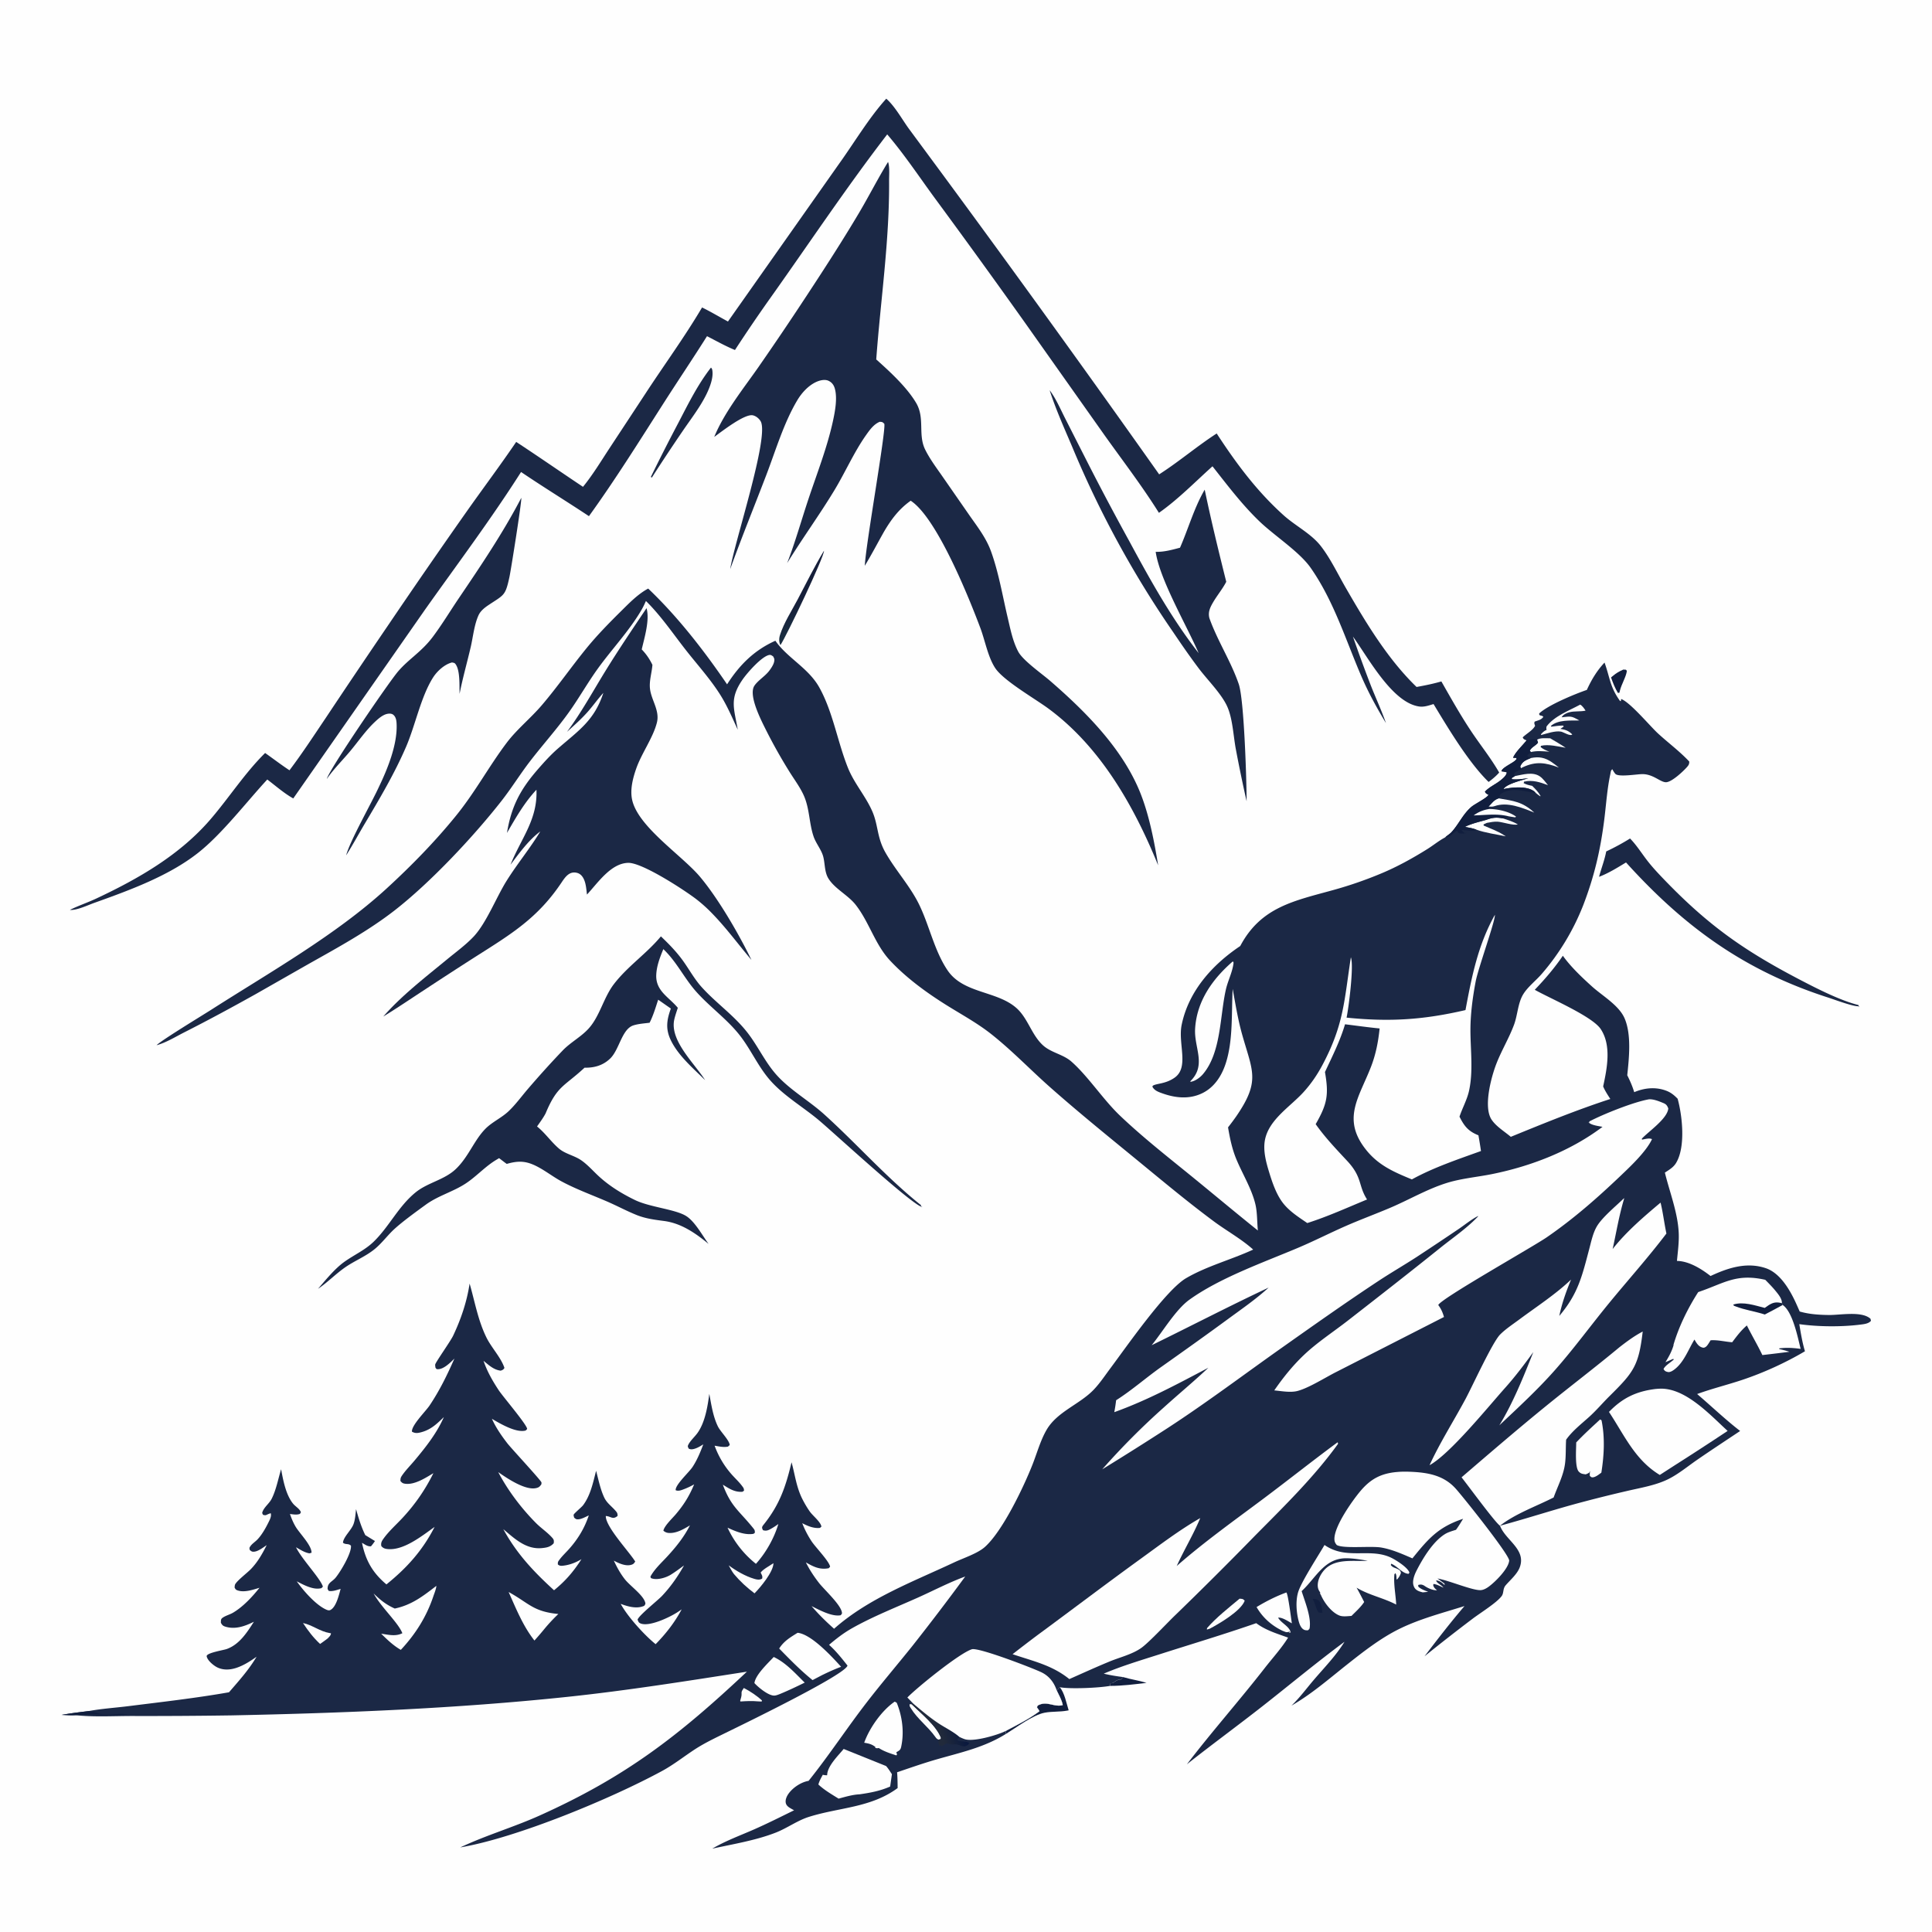
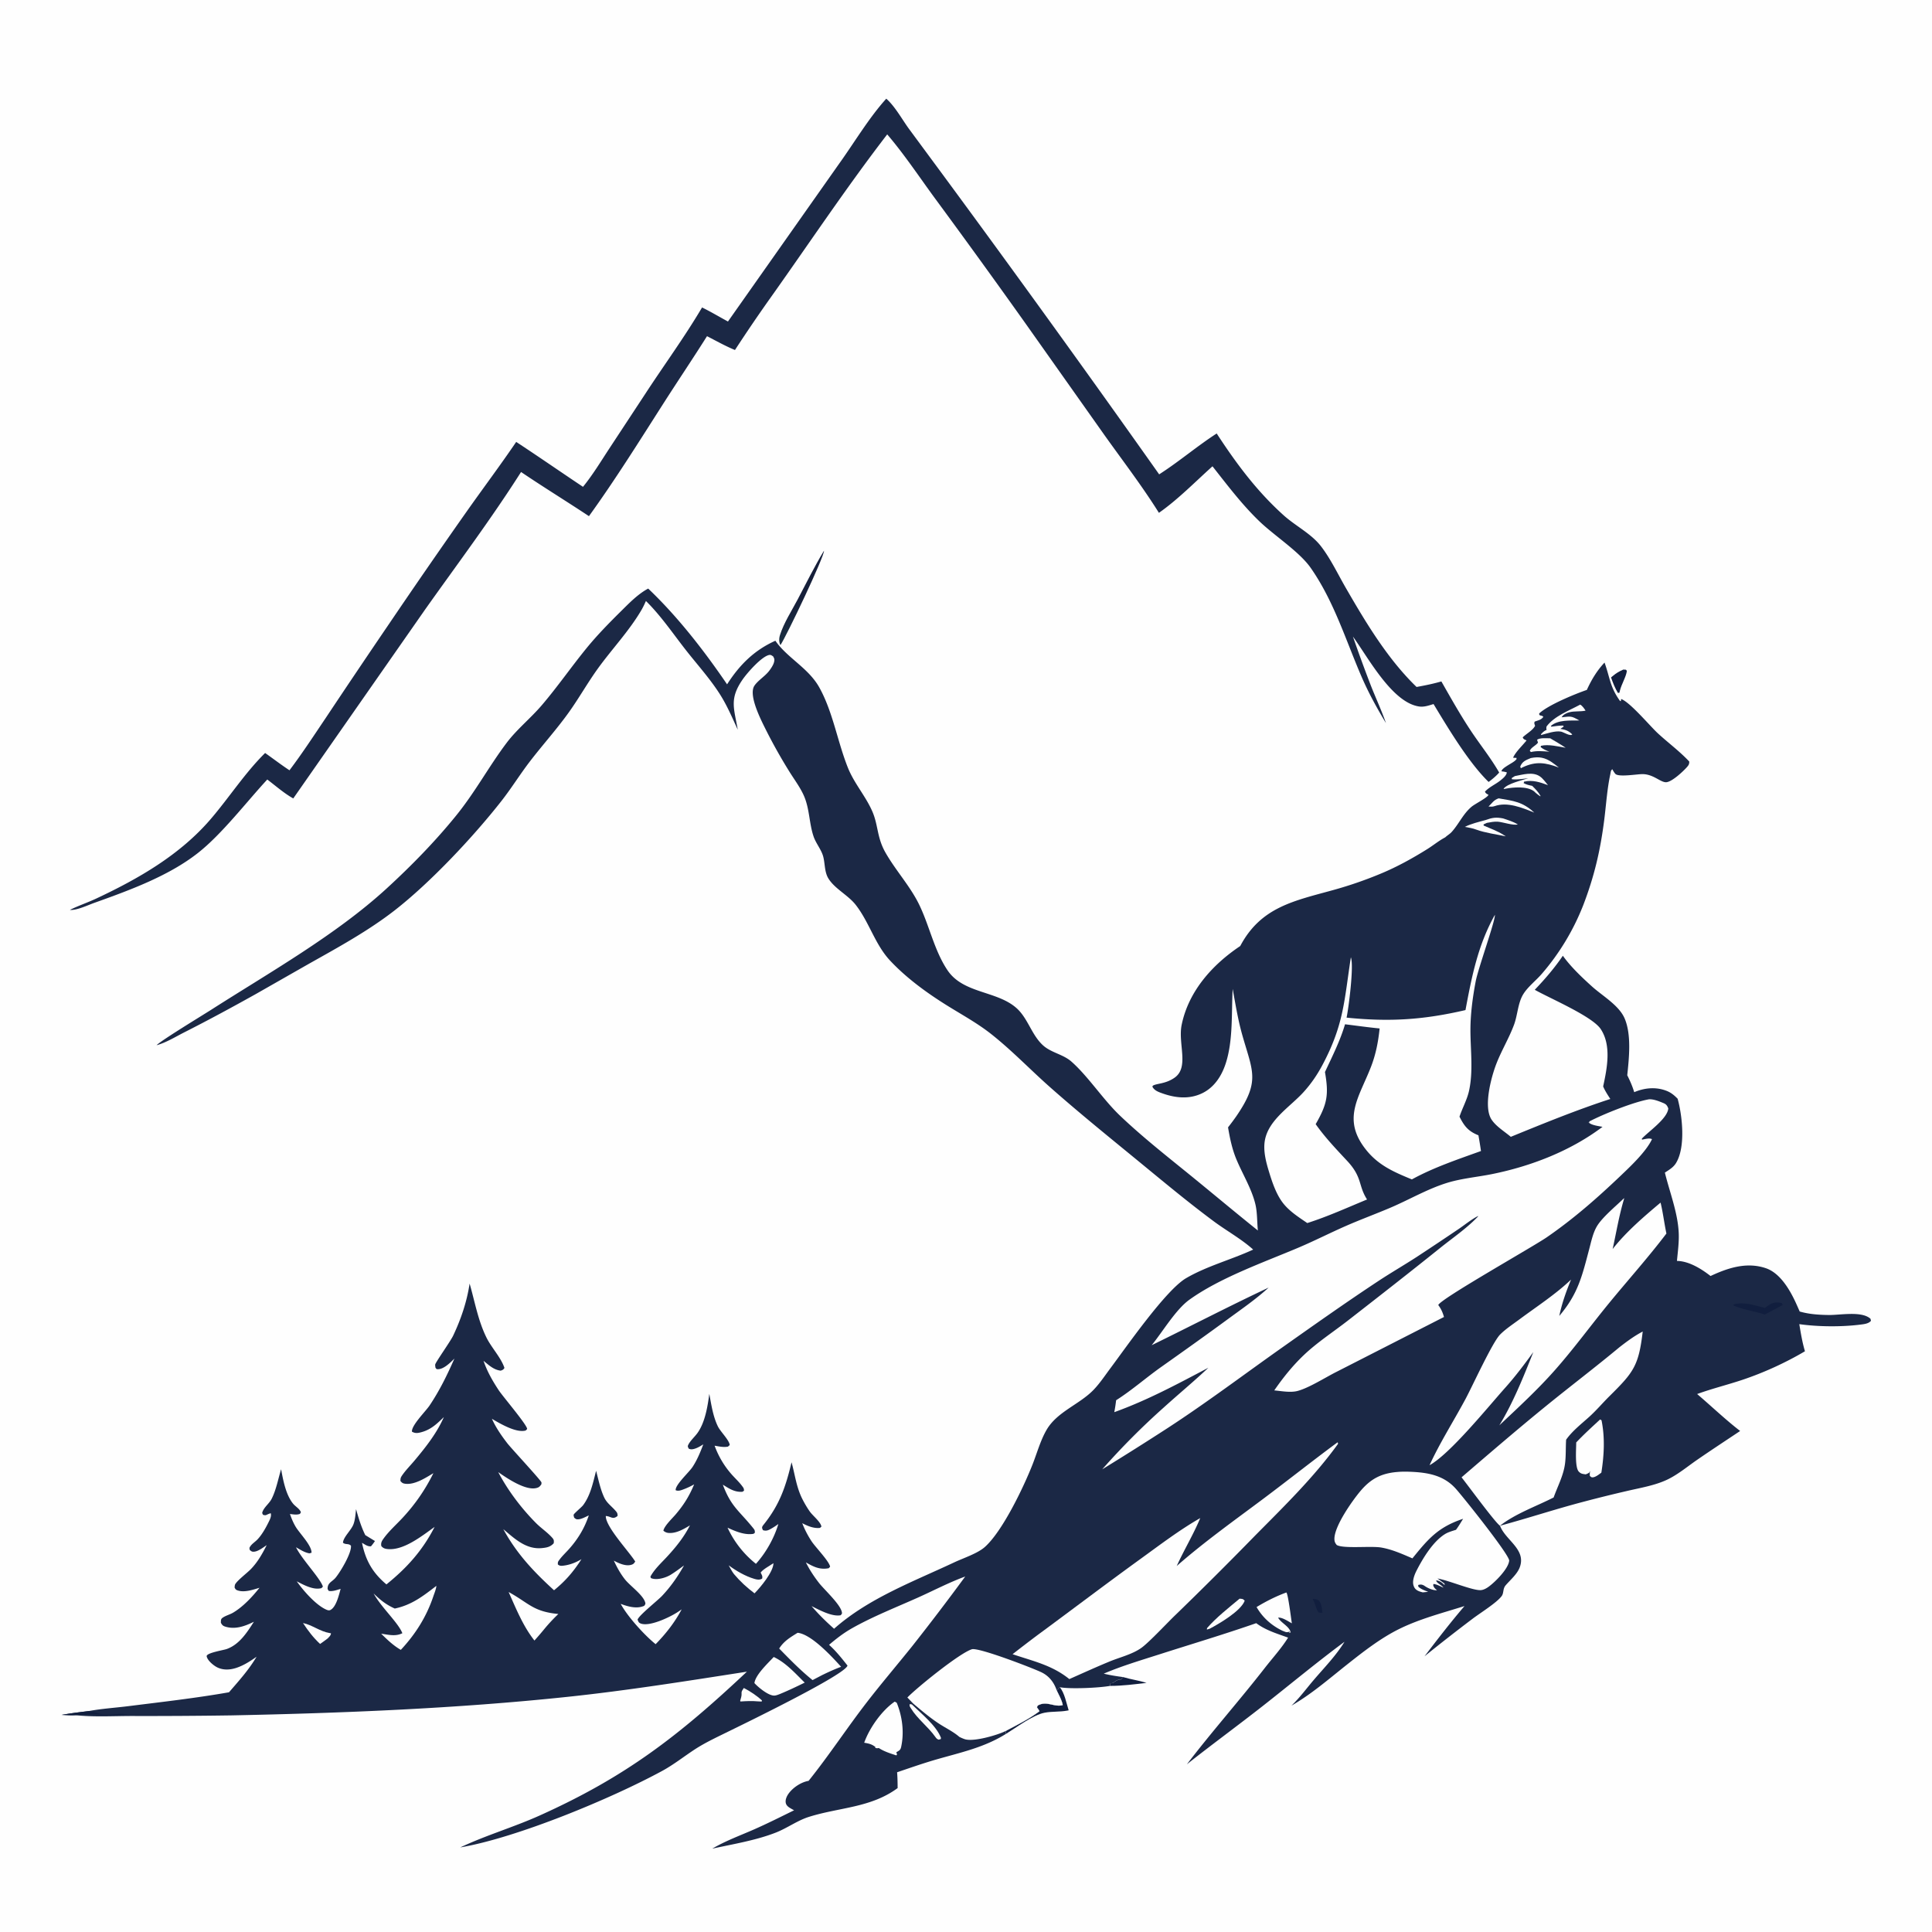
<svg xmlns="http://www.w3.org/2000/svg" display="block" viewBox="0 0 2048 2048">
  <defs>
    <linearGradient id="a" x1="831.642" x2="841.872" y1="652.781" y2="662.718" gradientUnits="userSpaceOnUse">
      <stop class="stop0" offset="0" stop-color="#161f3a" />
      <stop class="stop1" offset="1" stop-color="#192d41" />
    </linearGradient>
    <linearGradient id="b" x1="1000.37" x2="1021.63" y1="1846.33" y2="1838.67" gradientUnits="userSpaceOnUse">
      <stop class="stop0" offset="0" stop-color="#212a3b" />
      <stop class="stop1" offset="1" stop-color="#0a193e" />
    </linearGradient>
  </defs>
  <path fill="#fefefe" d="M0 0h2048v2048H0z" />
  <path fill="#111e3e" d="M1190.5 1777.77c8.18 2.47 16.77 3.58 24.88 6.17-12.88 1.47-25.74 3.2-38.73 3.18-.12-1.73-.22-.78.59-2.79 2.05-.18 1.57.11 3.06-.75 2.26-1.3 4.15-3.15 6.86-3.23.37-.01.74.02 1.11.03zm530.28-1067.994 2.77.161 1 1.19c-.65 6.076-5.78 14.203-7.44 21.22l-.46 1.981-1.62.193c-3.12-5.252-5.28-10.631-7.24-16.397.23-.194.45-.39.67-.581l1.15-.948c3.61-3.052 6.83-4.925 11.17-6.819M1120.17 1791.86l3.3-3.31c5.01 6.08 6.99 16.92 9.36 24.47l-1.62.31c-7.94 1.48-16.05.72-23.83 2.2-12.48 2.38-29.98 15.69-41.02 22.46l-.36-3.02c12.06-6.43 25.05-12.83 35.98-21.06-.88-1.44-1.82-2.8-2.8-4.17l.95-1.82c9.59-5.44 17.03 2.12 26.46-.43-.94-5.31-4.16-10.74-6.42-15.63" />
  <path fill="url(#a)" d="M873.446 583.797c.601 5.809-39.816 90.683-46.16 100.045-.437-.925-.675-1.33-.93-2.413-.663-2.819-.428-5.432.433-8.169 4.017-12.772 12.387-25.743 18.668-37.63 9.151-17.319 17.848-35.073 27.989-51.833" />
-   <path fill="#1b2845" d="M753.645 389.674c.917.865 1.221 1.528 1.44 2.825 1.337 7.914-2.682 18.13-6.145 25.23-6.653 13.64-16.48 26.29-25.03 38.82a2069 2069 0 0 0-32.933 49.713l-1.044-.709a2028 2028 0 0 1 29.108-57.248c10.532-20.2 20.548-40.601 34.604-58.631m974.285 499.172c6.74 6.834 12.38 15.844 18.29 23.475 5.57 7.191 11.83 13.826 18.14 20.37 47.38 49.148 85.39 75.589 145.72 106.949 16.91 8.8 40.58 20.77 59.11 25.53.27.07.55.13.83.2l.64 2.27.26-1.03c-5.21 1.01-26.43-7.07-33.16-9.2-88.36-28.44-152.23-74.707-214.11-143.173-9.2 5.565-18.51 11.4-28.59 15.225 2.39-9.078 5.84-17.621 7.6-26.907 8.8-4.132 17-8.583 25.27-13.709M552.595 527.748c.637 3.372-10.911 76.169-12.514 83.638-4.375 20.381-5.614 18.919-21.949 29.818-4.167 2.78-8.658 6.208-10.813 10.891-4.672 10.154-5.821 22.996-8.366 33.912-3.854 16.528-8.513 32.82-11.765 49.489-.304-8.451.634-23.73-3.839-30.825-1.322-2.096-1.896-1.96-4.181-2.439-7.83 1.92-15.765 9.149-20.048 15.867-12.93 20.282-18.871 50.851-28.64 73.496-12.294 28.501-28.04 55.025-43.863 81.651-6.615 11.13-12.719 22.517-19.681 33.439 4.172-15.627 26.895-55.31 35.059-73.246 9.034-18.851 19.006-43.703 18.471-64.773-.096-3.802-.35-8.181-3.409-10.845-1.728-1.505-4.151-1.524-6.299-1.135-5.052.913-10.053 5.435-13.658 8.845-9.519 9.004-17.277 20.389-25.694 30.476-7.945 9.521-16.852 18.334-24.096 28.413l-.893 1.257c2.679-10.117 65.406-102.07 75.576-113.944 11.382-13.289 24.892-20.769 36.71-36.528 9.913-13.22 18.452-27.46 27.716-41.132 23.4-34.535 46.847-69.307 66.176-106.325m560.065-114.093c6.49 8.425 11.48 20.103 16.32 29.613l24.7 48.598a3003 3003 0 0 0 43.3 81.579c22.32 41.368 44.66 81.673 73.66 118.904-12.63-29.185-41.4-78.272-45.56-107.408 8.75.294 17.4-2.122 25.78-4.344 8.85-20.184 15.04-42.533 26.18-61.531 6.78 32.65 14.76 65.292 22.84 97.645-4.03 7.81-9.84 14.603-14.22 22.226-3.09 5.359-5.26 10.24-3.63 16.379 8.56 24.045 22.96 45.944 31.12 69.899 5.72 16.798 8.29 102.593 8.31 124.141a1562 1562 0 0 1-11.64-56.362c-2.4-13.476-3.2-30.265-8.35-42.761-5.7-13.848-21.06-28.951-30.28-41.107-9.71-12.809-18.88-26.15-27.88-39.473a1067 1067 0 0 1-106.85-196.282c-8.33-19.576-17.3-39.454-23.8-59.716M700.582 992.588c8.713 8.292 17.061 16.852 24.019 26.712 6.327 8.96 11.75 18.82 19.114 26.99 15.342 17.02 34.004 29.69 48.413 48.07 11.043 14.08 18.402 30.61 30.252 44.21 14.435 16.57 35.025 27.98 51.391 42.77 34.378 31.07 65.373 66.34 101.593 95.44l1.049.83-.31.92 1.709 1.13c-10.906-2.14-94.523-79.47-110.189-92.53-16.553-13.8-36.373-25.34-50.734-41.42-12.726-14.26-20.169-31.68-31.576-46.76-13.587-17.96-32.366-30.97-47.269-47.7-12.839-14.4-20.533-31.51-34.876-45.15-3.576 8.69-7.074 17.67-7.512 27.18-.774 16.82 12.739 23.27 22.218 34.28.217.26.429.51.644.77-1.33 4.08-2.81 8.23-3.749 12.42-4.999 22.28 21.421 46.46 32.717 64.25-12.721-12.55-28.223-25.72-36.202-41.94-5.987-12.16-4.559-21.77-.15-33.96l-13.435-9.39c-2.704 8.26-5.168 16.66-9.08 24.43-5.561.72-11.95 1.11-17.247 2.82-12.306 4-14.8 25.88-24.689 35.26-7.639 7.25-16.764 9.77-27.038 9.57-21.756 20.2-28.992 18.97-41.278 48.44-2.572 4.89-5.916 9.34-9.069 13.86 8.744 7.08 14.778 16.16 23.153 23.38 6.592 5.68 16.208 7.38 23.482 12.33 6.764 4.61 12.412 11.13 18.393 16.68 11.465 10.64 24.686 18.75 38.724 25.57 16.073 7.81 43.733 9.84 54.907 17.37 9.027 6.08 16.628 20.27 23.188 29.18-13.995-11.51-29.016-21.93-47.249-24.32-10.001-1.31-19.51-2.51-28.946-6.29-10.615-4.26-20.823-9.77-31.344-14.33-15.966-6.91-33.275-13.19-48.534-21.44-7.933-4.3-15.176-9.85-23.05-14.26-12.707-7.11-20.949-8.19-34.839-4.18-2.758-1.94-5.419-4.07-8.114-6.1l-.967.57c-.534.32-1.06.66-1.598.97-11.774 6.9-20.914 17.32-32.251 24.93-13.459 9.05-29.533 13.12-42.918 22.86-10.088 7.35-24.045 17.43-33.06 25.61-7.426 6.74-13.245 15.03-21.065 21.42-9.534 7.8-21.012 12.28-31.072 19.21-10.147 6.99-18.719 15.99-29.044 22.97 8.004-9.28 17.576-21.1 27.45-28.28 10.436-7.59 22.359-12.7 31.694-21.82 16.529-16.15 26.128-37.41 44.427-52.24 12.831-10.39 30.316-13.09 42.439-24.59 13.516-12.81 19.344-30.4 31.401-42.67 7.199-7.33 17.181-11.6 24.696-18.76 7.501-7.14 13.795-15.87 20.545-23.72 11.844-13.79 24.157-27.47 36.734-40.59 8.299-8.66 19.373-14.32 27.442-23.2 11.999-13.19 15.864-32.97 27.013-47.39 14.738-19.06 34.497-32.06 49.647-50.372" />
-   <path fill="#1b2845" d="M685.362 644.673c3.551 12.598-2.245 31.24-5.095 43.743 4.858 5.079 8.264 10.068 11.318 16.341-.598 8.372-3.478 16.659-2.591 25.094 1.278 12.169 10.533 23.185 7.378 35.975-3.956 16.032-16.212 32.515-21.968 48.933-3.496 9.971-6.539 21.785-4.466 32.351 5.672 28.917 52.783 59.401 72.001 82.2 19.44 23.062 41.404 60.95 54.598 88.22-13.834-16.32-26.577-33.78-41.511-49.112a155 155 0 0 0-17.122-15.39c-13.173-10.039-57.059-38.604-71.901-38.366-18.428.295-32.422 21.46-43.796 33.61-.621-5.124-.964-10.84-2.996-15.622-1.454-3.42-3.724-6.379-7.495-7.369-7.929-2.082-12.38 4.093-16.263 9.915-25.357 38.025-53.418 54.867-91.091 78.784a4718 4718 0 0 0-54.738 35.52c-14.423 9.41-28.658 19.1-43.347 28.09 19.568-22.39 44.846-41.84 67.781-60.74 9.301-7.66 19.433-15.02 27.746-23.744 13.64-14.308 24.183-41.755 35.22-59.413 11.186-17.897 24.772-34.235 35.701-52.306-12.335 9.037-22.335 23.082-31.56 35.225 11.116-27.767 28.885-47.836 27.486-79.454-12.869 13.726-21.835 29.601-31.228 45.763 4.569-28.08 14.153-46.089 32.712-67.406 6.687-7.681 13.601-15.351 21.289-22.039 22.297-19.395 38.635-29.812 48.158-58.996-5.931 6.503-11.02 13.848-16.903 20.447-6.659 7.468-14.233 14.165-21.646 20.872 14.912-20.021 27.399-42.86 40.5-64.153 13.991-22.739 28.928-44.826 43.829-66.973m256.025-473.034c1.882 5.668 1.041 14.363 1.081 20.436.424 63.363-8.981 125.916-13.625 188.934 14.513 12.992 32.255 29.242 42.224 45.98 9.664 16.224 1.742 33.595 9.668 49.631 5.117 10.353 12.446 19.953 19 29.451l28.805 41.498c8.33 11.797 16.99 23.14 21.96 36.862 8.14 22.505 12.23 47.172 17.73 70.48 2.86 12.1 5.24 24.628 11.07 35.734 4.96 9.465 25.1 23.484 33.86 31.076 37.82 32.772 77.35 72.363 95.97 119.686 9.21 23.398 14.52 51.103 18.54 75.839-25.5-62.625-60.94-125.284-116.24-166.073-14.58-10.754-47.62-29.597-56.47-42.998-7.71-11.675-10.77-29.228-15.74-42.446-12.18-32.416-46.156-116.919-73.846-134.941-12.676 8.94-21.042 20.313-28.721 33.561-6.648 11.808-12.904 23.796-19.925 35.394.941-22.186 22.645-143.459 20.669-150.523-2.032-1.935-2.021-1.908-4.823-2.112-6.403 2.604-10.659 8.641-14.543 14.139-12.714 17.996-21.987 39.298-33.431 58.249-15.921 26.361-34.109 51.233-50.197 77.455 8.635-22.317 15.191-45.847 22.786-68.567 9.021-26.986 19.862-54.633 25.845-82.423 2.183-10.142 4.796-24.068 1.859-34.203-1.069-3.689-3.121-6.469-6.644-8.116-4.017-1.879-9.526-.422-13.294 1.354-8.235 3.88-15.156 11.501-19.773 19.241-14.293 23.961-22.825 52.951-32.762 78.967-12.742 33.36-26.242 66.429-38.372 100.017 4.138-27.302 41.428-139.529 32.396-156.412-1.607-3.004-5.094-5.894-8.472-6.574-8.878-1.786-33.25 17.469-40.862 22.896 10.935-26.561 31.231-51.534 47.601-75.062a3374 3374 0 0 0 49.596-73.417c19.251-29.27 38.472-58.927 56.339-89.062 10.551-17.795 19.902-36.346 30.741-53.951" />
  <path fill="#1b2845" d="M939.489 104.623c9.001 7.806 16.783 21.918 23.819 31.634l36.802 49.851a20284 20284 0 0 1 228.65 316.723c21.02-13.443 40.06-29.808 60.98-43.331 20.8 31.91 42.64 61.308 71.14 86.882 12.22 10.967 29.05 19.383 39.11 32.295 10.36 13.296 18.11 29.789 26.54 44.379 21.18 36.684 44.42 75.548 75.09 105.158 8.91-1.612 17.57-3.34 26.29-5.873 10.2 17.915 20.33 35.945 31.78 53.104 9.68 14.504 20.87 28.365 29.5 43.499-3.45 3.882-7.07 6.861-11.19 9.962-21.1-20.462-43.04-57.157-58.38-82.57-5.16 1.529-10.06 3.383-15.51 2.545-28.64-4.405-53.87-52.006-69.93-74.058a1541 1541 0 0 0 19.11 52.234c5.21 13.193 11.22 26.094 15.9 39.487-9.68-16.064-18.48-32.06-25.94-49.316-16.85-39.005-29.25-80.076-53.89-115.306-11.99-17.145-38.39-33.977-54.33-49.305-18.55-17.826-33.86-38.181-49.74-58.323-18.27 16.376-36.71 35.314-56.79 49.332-17.6-28.16-38.16-54.956-57.45-82.012l-84.44-119.407a9664 9664 0 0 0-95.653-132.153c-16.494-22.47-32.358-46.436-50.467-67.598-42.946 55.779-82.136 114.619-122.894 172.013a1675 1675 0 0 0-38.499 56.549c-10.143-4.144-19.88-9.659-29.631-14.656-15.043 23.854-30.799 47.211-45.983 70.963-25.703 40.205-51.235 81.136-79.172 119.829-23.86-15.82-48.231-30.764-71.965-46.815-31.572 49.627-67.067 96.966-101.101 144.906L310.872 846.377c-9.782-5.467-18.6-13.32-27.553-20.068-22.555 24.401-48.091 57.902-73.543 77.907-31.225 24.541-72.835 39.603-109.869 52.864-6.626 2.373-19.036 8.252-25.84 7.434 9.014-4.436 18.907-7.767 28.113-12.087 44.763-21.007 88.77-46.332 121.302-84.331 19.541-22.824 36.158-48.768 57.549-69.891 8.659 6.088 16.968 12.502 25.833 18.327 13.657-18.094 26.045-37.117 38.72-55.905a11166 11166 0 0 1 65.498-97.308 8074 8074 0 0 1 84.662-122.577c17.099-24.189 34.775-47.774 51.447-72.302 23.76 15.582 47.148 31.852 70.806 47.611 10.346-12.68 19.05-27.112 28.029-40.796l37.915-57.641c19.895-30.505 41.79-60.37 60.277-91.698 9.285 4.556 18.331 9.977 27.446 14.906l118.193-167.768c15.774-21.986 31.591-48.585 49.632-68.431" />
  <path fill="#1b2845" d="M684.714 637.073c-1.426 3.195-2.902 6.387-4.664 9.412-12.971 22.261-31.49 41.642-46.529 62.543-10.757 14.95-19.796 31.083-30.534 46.088-12.925 18.061-27.918 34.627-41.43 52.254-10.418 13.591-19.443 28.22-30.001 41.69-29.763 37.971-75.601 86.821-113.718 116.371-27.732 21.5-59.822 39.059-90.359 56.219l-56.531 32.21c-25.054 14-50.121 27.56-75.735 40.53-9.112 4.62-19.34 10.96-29.183 13.58 3.926-4.53 49.058-31.96 57.432-37.32 61.747-39.49 132.522-79.442 186.377-128.81 26.109-23.934 51.699-50.098 73.975-77.659 20.194-24.985 34.484-51.852 53.203-76.674 10.929-14.493 25.46-26.079 37.271-39.9 16.696-19.54 31.29-40.69 47.516-60.575 11.288-13.835 23.941-26.71 36.624-39.256 8.632-8.54 17.886-18.117 28.674-23.856 31.239 29.649 59.38 65.937 83.634 101.515 13.179-20.615 28.703-36.123 51.208-46.226 12.511 18.239 34.969 28.774 46.529 49.483 14.472 25.926 19.275 57.482 30.335 85.132 6.675 16.688 18.828 30.099 25.861 46.262 6.409 14.728 4.798 27.566 13.918 43.625 10.726 18.885 26.1 35.48 35.64 54.964 10.955 22.373 16.147 49.095 30.223 69.925 16.68 24.68 51.89 21.54 72.78 39.76 12.38 10.8 16.17 28.62 28.37 39.72 8.69 7.91 21.29 9.45 30.15 17.26 17.77 15.67 33.58 40.23 51.44 57.25 23.49 22.4 49.32 42.69 74.5 63.16 23.96 19.48 47.58 39.33 71.7 58.63-.9-8.9-.55-18.87-2.57-27.54-3.8-16.31-13.56-32.06-20.04-47.51-4.68-11.17-7-22.38-9.01-34.28a252 252 0 0 0 8.75-11.76c26.03-37.9 17.03-47.72 5.93-87.65-4.29-15.45-6.85-31.51-9.76-47.27-1.38 25.52.58 54.65-7.43 79.08-4.3 13.14-12.05 25.2-24.84 31.41-13.54 6.57-28.08 5.15-41.9.28-4.21-1.49-8.92-3.03-10.96-7.29.24-.37.34-.88.72-1.1 4.16-2.38 13.26-1.72 22.7-8.27 15.95-11.03 3.52-36.1 7.63-56.1 7.36-35.8 32.58-63.81 62.09-83.55 22.02-41.557 57.37-47.876 99.04-59.468a423 423 0 0 0 50.55-17.526c16.86-7.039 33.21-16.078 48.69-25.761 5.99-3.744 11.66-8.373 17.8-11.795l1.31-.722c2.07-1.997 4.7-3.4 6.66-5.551 7.74-8.496 11.99-19.015 21.09-26.76 3.48-2.991 16.94-9.672 18-12.689-1.93-1.182-2.72-1.252-3.73-3.35 4.32-4.839 11.22-7.752 16.34-11.856 2.53-2.03 6.47-5.159 6.84-8.592-1.43-.445-2.69-.747-4.19-.949-.48-.065-.96-.115-1.44-.172.13-3.725 12.02-8.708 14.81-11.729 1.37-1.486 1.09-.728 1.06-2.522-1.29.019-2.32-.023-3.61-.225 2.86-6.352 9.86-12.698 14.29-18.268-2.15-1.09-3.13-.961-4.07-3.273 3.92-3.879 10.65-7.406 13.1-12.209-.54-1.905-1.25-2.655-.38-4.506l1.41-.476c3.27-1.128 5.7-1.647 7.73-4.541-1.94-2.288-4.55-.355-4.4-3.571 9.21-8.825 37.8-20.633 50.51-24.978 4.84-10.629 10.7-20.448 18.76-28.985 5.82 16.075 5.6 25.552 16.32 40.574l.94.408.39-2.368c9.63 3.579 30.58 28.755 38.94 36.449 10.82 9.964 23.23 19.122 33.21 29.846.07 2.846-.75 4.024-2.66 6.149-4.11 4.568-15.41 15.128-21.49 15.746-6.04.612-13.47-8.454-25.31-8.564-5.65-.053-25.67 3.467-28.91-.302-1.36-1.583-2.17-3.03-3.15-4.849-1.79 1.185-1.73 3.259-2.17 5.315-3.38 15.573-4.4 32.303-6.41 48.154-4.14 32.652-10.61 60.36-22.51 91.213a251.8 251.8 0 0 1-43.53 71.993c-6.09 7.14-14.93 13.85-19.8 21.76-5.73 9.3-5.97 22.07-9.78 32.34-5.23 14.09-13.17 27.14-18.64 41.15-5.56 14.24-14.23 46.37-5.02 59.72 5 7.27 13.54 12.33 20.23 18 34.82-14.22 69.71-28.48 105.48-40.12-2.78-4.35-5.6-8.54-7.58-13.32 4.09-18.99 9.04-43.32-2.6-60.81-9.01-13.54-53.78-32.5-69.91-41.62 10.83-11.33 20.96-23.08 29.77-36.08l.94 1.28c8.38 11.33 19.56 21.89 30.03 31.34 11.08 9.98 28.66 19.97 34.57 33.93 7.32 17.28 4.63 41.95 2.74 60.11 2.96 5.94 5.48 11.6 7.38 17.96 10.91-4.62 22.82-5.82 34.11-1.49 4.88 1.87 8.33 4.75 11.93 8.45 4.98 18.18 8.58 50.96-1.62 67.99-2.87 4.79-7.36 7.32-11.92 10.29 5.15 21.05 13.9 42.92 14.71 64.65.35 9.56-1.03 19.45-1.91 28.98 12.67.18 25.83 8.34 35.62 16 18.38-8.6 38.33-15.17 58.64-8.27 15.2 5.17 25.51 23.04 31.86 36.88 1.37 2.99 2.67 6.01 4 9.02l1.42.39c9.56 2.58 19.6 3.17 29.47 3.3 12.11.16 34.78-4.45 44.14 3.98l.52 2.16c-2.44 3.07-7.33 3.56-10.98 4.02-20.25 2.59-44.84 2.36-64.99-.45 1.58 9.64 3.2 19.35 5.99 28.74-20.65 12.21-43.96 22.84-66.7 30.42-15.73 5.24-32.05 9.23-47.59 14.92 15.23 12.98 29.77 26.93 45.59 39.17-15.1 10.07-30.29 20.04-45.24 30.33-10.35 7.12-20.56 15.73-31.88 21.16-13.07 6.27-28.91 8.84-42.99 12.14a1486 1486 0 0 0-45.71 11.32c-29.83 7.79-59.03 17.51-88.77 25.49.2.47.39.94.6 1.4 6.54 14.58 27.14 24.08 20.42 42.51-2.67 7.32-9.99 13.41-15.02 19.26-3.2 3.72-1.74 8.06-4.21 11.39-5.26 7.13-23.07 18.13-30.78 24a1964 1964 0 0 0-51 39.84c13.72-18.01 27.66-36.05 42.38-53.26-22.9 7.19-46.96 13.42-68.57 23.97-20.26 9.9-38.8 24.45-56.43 38.42-18.88 14.97-37.43 31.15-58.43 43.16 8.79-8.41 15.84-18.1 23.71-27.32 11.35-13.29 23.31-25.39 32.53-40.38-29.51 21.85-57.86 45.47-86.75 68.15-26.59 20.86-53.86 40.77-80.36 61.75 26.56-34.76 55.75-67.62 82.64-102.17 8.15-10.47 17.69-20.9 24.66-32.12-11.8-4.27-23.62-7.71-33.79-15.32-34 11.84-68.75 22.21-103.06 33.2-19.6 6.27-39.64 12.22-58.57 20.31 6.91 1.69 13.45 2.71 20.49 3.63l-2.23 2.61c-.37-.01-.74-.04-1.11-.03-2.71.08-4.6 1.93-6.86 3.23-1.49.86-1.01.57-3.06.75-.81 2.01-.71 1.06-.59 2.79-11.51 2.11-42.05 3.51-53.18 1.43l-3.3 3.31c2.26 4.89 5.48 10.32 6.42 15.63-9.43 2.55-16.87-5.01-26.46.43l-.95 1.82c.98 1.37 1.92 2.73 2.8 4.17-10.93 8.23-23.92 14.63-35.98 21.06l.36 3.02c-23.3 14.59-48.08 19.69-74.149 27.23-13.885 4.02-27.568 8.83-41.254 13.47.466 5.59.521 11.15.576 16.75-28.442 20.97-61.917 20.4-94.045 30.53-12.275 3.87-23.103 11.97-35.12 16.67-21.123 8.27-45.191 12.18-67.312 17.01 13.921-8.24 29.753-13.98 44.547-20.5 14.244-6.28 28.19-13.32 42.171-20.16a148 148 0 0 1-2.281-1.27c-2.904-1.66-6.068-3.28-6.611-6.94-.481-3.25 1.137-6.78 2.984-9.37 4.676-6.57 13.438-12.33 21.267-13.62 21.773-27.13 40.859-56.35 62.153-83.86 15.421-19.92 31.815-39.12 47.58-58.78a2597 2597 0 0 0 56.314-73.98c-16.92 6.16-33.405 14.83-49.867 22.21-23.396 10.48-48.461 20.29-70.69 32.94-8.584 4.89-16.292 10.86-23.774 17.27 7.28 6.48 13.547 14.4 19.567 22.03-.194.34-.354.7-.58 1.02-8.634 12.08-112.226 62.24-133.098 72.45-9.645 4.72-19.419 9.56-28.411 15.45-11.55 7.56-22.247 16.1-34.433 22.72-54.367 29.53-154.143 70.87-214 81.07 27.079-12.82 56.424-21.36 83.913-33.7 91.636-41.15 147.664-84.64 219.928-152.59-63.262 9.85-126.705 19.99-190.394 26.71-117.645 12.41-238.461 17.23-356.677 19.64a6168 6168 0 0 1-104.954.64c-19.654.02-40.327 1.27-59.831-.88-4.786.32-9.788-.15-14.59-.3 9.529-1.69 19.045-2.9 28.652-4.03 13.826-2.59 28.334-3.49 42.336-5.25 35.351-4.43 71.397-8.52 106.462-14.68 10.588-12.23 20.943-23.71 29.252-37.69-6.781 4.81-13.998 9.45-21.983 11.98-6.72 2.12-14.05 2.39-20.392-1.05-3.68-2-9.724-7.04-10.524-11.36-.669-3.61 17.727-6.48 21.249-7.74 13.474-4.84 21.473-17.5 28.817-28.91-9.325 4.64-19.682 8.47-30.257 5.2-2.696-.83-3.434-1.74-4.772-4.13.137-2.25-.298-3.68 1.652-5.16 3.052-2.31 7.918-3.51 11.338-5.55 10.658-6.34 20.29-16.74 27.959-26.36-6.84 2.03-15.947 5.22-23.029 2.83-2.208-.75-2.349-1.23-3.404-3.16.228-1.14.117-2.4.682-3.41 2.335-4.19 12.662-11.97 16.563-16.01 7.351-7.62 12.061-16.05 16.824-25.45-3.699 2.43-8.858 6.57-13.328 6.93-2.41.19-2.804-.38-4.612-1.78-.463-2.19-.561-2.24.66-4.02 1.885-2.75 5.21-4.76 7.523-7.2 4.585-4.84 8.52-11.76 11.474-17.72 1.464-2.95 3.618-6.84 2.529-10.07-1.444.47-2.74.96-4.11 1.63-1.791.87-2.104.47-4.008.12-1.015-1.96-1.136-1.97-.285-3.95 2.023-4.68 6.965-8.28 9.357-12.97 4.825-9.46 6.993-21.25 10.066-31.44 2.159 11.6 5.014 27.1 12.7 36.5 2.554 3.12 6.872 5.29 8.308 9.09l-1.053 1.74c-3.371 1.28-7.079.5-10.587.12 1.66 4.72 3.558 9.38 6.155 13.68 4.23 7 17.028 19.72 16.726 27.38l-2.221.65c-5.217-.88-9.675-3.88-14.237-6.44 6.091 12.61 25.706 32.81 28.525 41.72l-1.54 1.61c-8.502 2.3-18.792-3.42-26.188-7.23 6.868 9.8 20.278 25.18 31.346 30.02 1.449.63 2.967 1.11 4.431.31 6.156-3.32 8.935-15.99 10.747-22.31-3.924 1.07-8.63 3.01-12.662 2.09l-1.15-1.9c-.234-6.82 4.703-7.54 8.416-12.01 5.101-6.14 17.182-26.2 16.331-33.97-2.726-2.72-5.44-.73-8.461-3.15.414-6.13 8.685-13.1 11.116-19.55 1.863-4.94 2.156-10.82 2.753-16.05 2.632 9.41 5.438 18.75 9.776 27.53l10.239 6.27c-1.306 2-2.65 3.8-4.212 5.61-3.641.32-6.349-1.96-9.5-3.7 3.796 18.73 11.246 31.76 25.89 44.08 21.703-17.53 38.299-35.94 51.06-60.94-13.342 9.5-32.871 25.27-49.988 23.45-2.768-.29-4.613-.96-6.465-3.12-.732-3.39.569-5.51 2.497-8.18 5.569-7.71 13.16-14.44 19.672-21.41 13.485-14.45 24.263-30.01 33.013-47.71-8.229 4.92-19.407 12.26-29.377 11.26-2.857-.29-3.809-.85-5.594-3.02.084-2.76.172-3.53 1.793-5.88 3.835-5.56 8.924-10.67 13.277-15.86 11.901-14.2 23.516-28.93 31.005-45.97-7.327 7.09-13.598 13.25-23.825 16.01-3.809 1.03-6.51 1.46-9.999-.53-.762-6.56 14.515-21.56 18.641-27.72 10.651-15.87 18.696-32.34 26.353-49.78-4.243 4.25-11.425 11.5-17.813 11.28-1.462-.06-1.19-.33-2.276-1.58-.091-1.12-.413-2.25-.273-3.36.29-2.29 16.208-24.66 19.025-30.61 8.305-17.54 14.568-35.97 17.447-55.21 5.593 19.29 8.778 38.51 17.669 56.83 5.352 11.02 15.483 21.32 19.258 32.56-1.285 2.03-1.628 2-3.893 2.91-7.41-.78-12.715-5.92-18.272-10.43 3.793 11.22 9.534 21.21 16.019 31.08 4.319 6.58 30.359 37.07 30.211 41.18-.907 1-1.083 1.59-2.502 1.85-10.296 1.91-26.334-7.65-34.856-12.65 4.262 9.42 10.1 17.87 16.404 26.03 3.954 5.12 35.412 38.95 36.096 41.36.194.69-.056 1.43-.084 2.14-1.804 2.28-2.277 3.1-5.226 3.85-11.769 2.98-31.641-10.68-40.484-16.86 10.187 19.43 24.525 38.38 39.999 53.97 5.483 5.52 12.381 10.02 17.468 15.86 1.702 1.96 1.637 3.16 1.333 5.6-3.515 3.83-7.103 4.55-12.201 5.08-17.042 1.8-29.189-9.93-41.215-20.04 14.124 25.95 32.155 45.06 53.77 64.77 12.106-9.84 20.687-19.82 29.068-32.95-6.094 3.65-12.701 6.22-19.827 6.94-2.172.21-3.523.07-5.195-1.37-.1-2.51.071-2.8 1.581-4.86 3.05-4.16 7.228-8.02 10.668-11.92 9.249-10.46 16.135-21.94 20.548-35.2-3.218 1.47-7.499 3.91-11.015 4.14-2.416.16-2.756-.31-4.522-1.76-.162-1.05-.735-2.11-.488-3.14.302-1.27 8.472-8.03 9.922-9.96 7.941-10.58 10.597-24.01 13.852-36.56 2.316 8.78 4.225 18.24 7.816 26.57.221.52.464 1.02.692 1.53 2.553 5.7 7.484 9.13 11.544 13.67 1.968 2.2 2.839 3.11 2.681 6.08-5.193 4.36-7.021.31-12.464.08-.299 11.41 24.581 37.52 31.2 48.26-1.418 2.07-1.853 2.81-4.442 3.52-5.888 1.64-13.191-1.75-18.233-4.47 3.317 7.08 6.84 13.59 11.681 19.76 5.496 7 19.494 16.61 21.635 24.77.425 1.62-.282 2.03-1.066 3.35-7.982 3.52-17.262.82-24.98-2.07 7.207 13.41 25.15 33.18 37.03 42.74 10.913-11.15 20.273-23.1 27.597-36.9a108 108 0 0 1-5.246 3.52c-7.982 5.01-28.721 15-38.101 11.48-2.332-.88-2.504-2.05-3.375-4.15 1.559-4.62 21.22-20.15 25.947-25.16 9.281-9.83 16.655-20.5 23.293-32.24-4.617 3.34-9.281 6.86-14.128 9.86-5.028 3.11-13.879 5.75-19.705 3.97-1.564-.48-1.141-.4-1.813-1.95 4.306-7.99 11.572-14.59 17.688-21.2 9.523-10.31 17.819-20.62 24.231-33.16-6.231 3.69-13.128 7.82-20.56 8.06-3.026.1-5.325-.44-7.577-2.44.91-5.05 9.424-13.04 12.995-17.25 8.627-10.15 14.519-19.56 19.584-31.85a76.6 76.6 0 0 1-10.76 5.09c-2.785 1.06-5.984 2.39-8.814 1.1-.544-5.75 14.058-18.81 17.913-24.68 4.926-7.5 8.192-15.56 11.367-23.92-2.676 1.68-5.543 3.45-8.55 4.45-2.318.78-4.629 1.23-6.879.09-.968-2.04-1.411-2.34-.268-4.5 2.286-4.31 6.904-8.33 9.76-12.4 7.855-11.17 10.565-27.92 12.313-41.16 2.153 11.53 3.89 23.72 9.037 34.36 2.78 5.74 12.049 14.5 12.632 19.88l-1.892 1.67c-4.768.93-9.425-.2-14.156-.98a94.7 94.7 0 0 0 18.249 30.65c3.619 4.05 7.842 7.94 11.052 12.3 1.412 1.91 1.795 2.37 1.873 4.81l-1.799 1.12c-8.398.46-13.753-3.32-20.65-7.54 8.653 23.31 17.326 27.64 31.888 45.68 1.612 2 2.276 2.75 1.974 5.41l-1.392 1c-9.327 1.57-19.158-2.68-27.48-6.51a105.7 105.7 0 0 0 30.094 38.31c10.526-11.62 19.303-27.15 23.75-42.18-2.753 1.98-5.567 3.85-8.561 5.45-2.784 1.49-4.667 2.03-7.687 1.08-1.568-2.84-1.167-3.62.866-6.15 16.752-20.9 23.287-40.16 29.385-65.86 3.837 13.83 5.036 26.49 11.747 39.56 2.268 4.42 4.837 8.78 7.712 12.83 3.061 4.31 11.559 10.92 12.181 15.87l-1.523 1.32c-6.602.77-13.049-2.02-18.777-4.98 2.631 6.83 5.885 13.08 9.902 19.21 3.995 6.09 18.856 21.3 19.624 26.93l-1.479 1.59c-9.609 1.82-16.116-1.6-24.205-6.19 3.881 7.8 8.495 14.78 13.823 21.67 5.524 7.14 23.147 23.06 24.38 31.39.244 1.64-.383 1.79-1.331 2.97-9.268 1.77-22.707-5.66-30.855-9.69 7.375 8.61 15.403 16.5 23.88 24.01 36.575-32.38 83.686-49.84 127.415-70.39 9.51-4.47 24.68-9.39 32.42-16.29 18.75-16.72 41.04-63.29 50.58-87.56 4.73-12.03 8.44-25.69 14.96-36.79 11.29-19.21 34.95-26.8 49.89-42.43 6.62-6.94 12.17-15.35 17.92-23.04 17.06-22.83 58.48-82.52 79.93-95.1 21.84-12.8 48.09-19.64 71.15-30.34-12.42-11.22-28.3-19.94-41.84-30-25.4-18.87-49.66-38.94-74.09-59.03-33.44-27.5-67.28-54.69-99.71-83.4-20.93-18.53-40.47-39.05-62.45-56.33-13.77-10.83-29.18-19.37-44.07-28.54-22.257-13.7-44.846-29.92-62.739-49.06-16.029-17.14-22.07-40.691-36.392-59.02-8.209-10.507-22.347-17.075-29.086-28.175-3.989-6.57-3.469-15.147-5.244-22.471-1.864-7.689-7.737-14.228-10.322-21.749-4.646-13.519-4.221-28.259-9.644-41.739-3.878-9.641-11.001-18.918-16.443-27.779a552 552 0 0 1-24.108-42.91c-4.782-9.652-19.492-37.394-12.504-47.626 3.841-5.626 11.115-9.852 15.525-15.589 2.014-2.62 4.623-6.419 5.313-9.705.577-2.749.145-3.404-1.093-5.731-1.479-.847-2.265-1.779-4.048-1.469-7.937 1.383-23.263 18.789-28.234 25.963-14.222 20.525-9.19 30.305-5.167 53.294-5.668-12.319-11.128-25.152-18.325-36.646-10.532-16.821-24.254-31.937-36.498-47.536-13.856-17.653-26.494-36.506-42.537-52.289" />
  <path fill="#111e3e" d="M1391.36 1694.92c3.06.07 4.38.04 6.96 1.91 2.76 3.73 2.9 8.23 3.55 12.71-1.88.19-2.45.17-4.17-.27-2.85-4.04-3.32-9.04-5.81-13.43-.17-.31-.35-.61-.53-.92M65.289 1817.85c9.529-1.69 19.045-2.9 28.652-4.03 2.998.4 5.72.86 8.597 1.82 12.19 4.05 20.247-.01 31.651 1.51.435.06.872.1 1.308.15-18.33 1.88-37.385-1.6-55.618.85-4.786.32-9.788-.15-14.59-.3" />
  <path fill="#fefefe" d="M1622.74 803.568c8.76-1.758 14.78-.616 22.24 4.414 2.59 1.745 5.06 3.748 7.51 5.675-14.12-5.268-24.27-6.924-38.43-.268-.65.304-1.29.639-1.91.987l-.64-1.839c2.29-5.513 5.92-6.732 11.23-8.969M788.483 1789.33c6.467 3.33 13.978 8.27 19.241 13.25l-.357 1.13-3.843-.18c-6.332-.6-12.257-.31-18.573.11l-.352-.63c.739-2.65 1.76-5.41 1.501-8.19-.205-2.21 1.216-3.58 2.383-5.49m800.137-943.057c15.95 2.757 25.23 3.563 37.8 15.124-12.68-5.082-28.45-11.748-42.08-6.868-2.11.759-4.23.585-6.43.424 3.86-3.675 5.45-6.918 10.71-8.68M994.837 1844.11c-1.775-.81-2.245-1.33-3.392-2.96-7.56-10.74-19.201-19.22-25.896-30.35-1.007-1.67-1.714-2.41-1.225-4.38l2.253.31c9.918 9.73 26.023 22.53 30.914 35.53l-.32 1.32zM1629.35 784.154c3.27-2.275 9.87-1.52 13.95-1.52 5.47 3.276 11.11 6.432 16.36 10.047-7.85-1.358-18.25-4.005-26.12-2.095l-.43 1.292c2.91 2.474 5.77 3.602 9.31 4.967-6.62-.505-13.05-1.221-19.58.341l-1.2-1.272c1.29-3.617 6.27-5.398 8.71-8.669zM321.195 1720.49c9.766 1.99 17.855 8.89 28.282 10.63l1.35.21c-.043 2.44-1.865 3.65-3.426 5.45-2.61 2.07-5.381 3.95-8.104 5.87-7.185-6.66-12.735-14-18.102-22.16M1314 1694.67c3.01.29 3.42-.06 5.44 2.13-3.93 10.92-27.29 24.52-37.1 29.71l-2.96.91.1-1.51c9.84-11.38 22.96-21.52 34.52-31.24m260.83-825.397c7.02-2.565 11.13-3.172 18.5-1.716 5.37 1.795 10.73 3.423 15.63 6.322-4.62 1.491-15.76-2.434-21.18-2.839-3.82-.287-7.87.541-11.62 1.24l-3.53 1.645.09 1.178c7.43 3.335 14.59 5.66 21.46 10.15l1.28.813.75.499c-9.94-2.165-21.69-3.639-31.17-7.099-3.82-1.576-8.22-2.127-12.26-2.941 6.92-3.445 14.62-5.205 22.05-7.252m30.96-46.583c8.41-1.538 18.88-4.955 26.57.327 3.33 2.29 5.98 6.19 8.57 9.26-8.44-3.088-16.32-5.834-25.45-3.671l-.16 1.2-.34.242c2.98 1.717 5.87 2.279 9.21 2.98 3.44 3.426 6.49 6.402 8.85 10.708l-.28.414c-1.75-1.203-3.39-2.35-4.98-3.78-.7-.714-1.05-1.131-1.81-1.698-7.37-5.435-21.65-4.244-30.23-2.587l-1.54.305-.27-.375c4.07-5.455 19.6-8.893 26.21-11.11-5.79.743-11.69 1.741-17.51 1.107l-.13-1.249zm69.28-75.771c2.27 1.145 4.36 4.255 5.7 6.386-5.68 1.232-11.73.268-17.3 1.719-3.12.813-6.52 2.523-8.08 5.338 10-1.07 9.95-1.665 18.82 3.364-9.69.201-22.47-.97-30.19 5.767l.5.831c4.18-.633 8.17-1.18 12.41-1.197l.67 1.034-3.5 2.457c5.53.975 8.47 1.882 12.55 5.848-1.94 2.43-9.06-2.382-11.91-2.925-6.14-1.169-15.18 2.095-21.14 3.608l-.06-.892c1.55-1.634 2.66-2.885 4.67-3.976.42-.225.86-.407 1.28-.611-.49-1.45-.32-2.078-.11-3.562 8.25-11.049 23.83-16.786 35.69-23.189M819.903 1657.02c-.09 9.23-13.744 25.58-20.08 31.99-8.125-6.16-15.202-12.57-21.749-20.4-2.181-2.7-3.842-6.25-5.61-9.26 7.897 5.83 17.52 11.43 26.955 14.25 3.035.91 5.57 1.45 8.474-.18.694-2.84-.402-3.87-1.582-6.42 2.687-3.7 9.608-7.15 13.592-9.98" />
-   <path fill="url(#b)" d="M968.088 1805.89c8.609 7.27 17.285 14.62 26.677 20.86 7.325 4.87 15.645 8.74 22.285 14.5l-2.34 2.34.24 1.32c3.74 1.71 10.11.43 12.64 2.98-1.42 1.9-2.52 2.42-4.68 3.32-2.46.02-3.8-.38-6.1-1.27-2.72-1.05-3.91-.94-6.7-.71-2.25.18-4.45-.58-6.59-1.21-1.64.96-3.23 1.88-4.927 2.74l-.147 1.77-.014-1.72-2.237-1.19.144 1.65c-1.873-2.81-1.521-3.86-1.502-7.16l2.334-.53.32-1.32c-4.891-13-20.996-25.8-30.914-35.53z" />
  <path fill="#fefefe" d="M1363.59 1688.08c1.95 1.96 4.94 27.44 5.85 32.72-3.83-2.08-10.31-6.56-14.58-6.01 3.1 5.74 11.94 9.11 13.34 15.67l-2.02.42 1.76-1.7c-4.15 1.71-4.41 1.02-8.46-.49-11.61-5.6-21.04-13.96-27.47-25.15 10.24-6.19 20.34-11.31 31.58-15.46m-824.42-.47c21.55 11.74 25.688 20.73 52.713 23.28a181 181 0 0 0-14.183 15.1c-3.605 4.46-7.342 8.77-11.164 13.04-12.046-15.16-19.528-33.88-27.366-51.42m281.004 68.86c12.98 6.07 22.714 17.28 32.86 27.17-8.518 4.19-17.008 8.23-25.78 11.87-1.897.75-4.703 1.94-6.786 1.89-6.2-.15-16.668-8.74-20.758-13.28 1.209-8.92 14.428-21.09 20.464-27.65m876.036-251.81 1.48.92c3.74 18.28 2.72 37.22-.19 55.49-2.55 1.87-6.07 4.83-9.28 4.99-1.46.07-1.88-.69-2.93-1.54-.08-1.48-.1-2.74.13-4.21.06-.41.14-.81.21-1.21l-.98 1.98c-1.24.79-2.35 1.27-3.71 1.81-3.17-.51-4.9-.42-7.31-2.87-4.43-4.51-2.73-24.65-2.78-30.96 8.05-8.55 16.75-16.42 25.36-24.4m-747.823 299.18c.76.23 1.521.8 2.206 1.2 5.922 14.59 8.078 31.38 4.625 46.95-.748 3.37-2.322 3.79-5.072 5.48l.751 2.4-.758.91c-6.416-2.1-12.899-4.09-18.585-7.81-1.672.31-2.02.32-3.753-.14l.203-.9c-3.827-3.11-7.196-3.76-11.917-4.57 5.527-15.58 18.691-34.23 32.3-43.52m-485.81-122.78c-.313 3.64-2.02 7.55-3.194 11.04-7.313 21.76-18.873 40.08-34.493 56.82-7.969-4.58-14.345-10.74-20.838-17.15 7.637 1.08 15.282 3.2 22.467-.51-4.485-11.33-22.386-27.32-30.448-42.11 7.159 7.02 13.235 11.85 22.414 15.97 17.921-3.78 29.933-13.15 44.092-24.06m382.906 49.76c14.673 1.44 36.754 25.72 46.135 36.05-6.878 2.53-13.399 5.54-19.993 8.73l-10.275 5.37c-12.89-10.4-23.828-21.68-35.386-33.47 5.092-7.97 11.691-11.79 19.519-16.68" />
-   <path fill="#111e3e" d="M1618.21 784.895c3.98-.891 7.14-1.849 11.14-.741l1 3.091c-2.44 3.271-7.42 5.052-8.71 8.669l1.2 1.272-3.9 3.525c.86 2.109 1.81 1.939 3.8 2.857-5.31 2.237-8.94 3.456-11.23 8.969l.64 1.839.82 1.054c-3.1 1.515-6.33 2.096-8.27 4.975l1.09 2.285-3.29 2.073.13 1.249c5.82.634 11.72-.364 17.51-1.107-6.61 2.217-22.14 5.655-26.21 11.11l.27.375 1.54-.305c8.58-1.657 22.86-2.848 30.23 2.587.76.567 1.11.984 1.81 1.698-.35-.026-.7-.041-1.04-.078-13.27-1.434-23.76-6.375-36.33 1.511-.39 1.027-1.05 3.835-1.79 4.47-5.26 1.762-6.85 5.005-10.71 8.68l.62 2.606c9.02-.004 21.13 2.637 28.53 8.075l-.82.817a254 254 0 0 1-7.01-1.123c-2.44 1.675-2.96 1.95-5.9 2.229-7.37-1.456-11.48-.849-18.5 1.716-7.43 2.047-15.13 3.807-22.05 7.252 4.04.814 8.44 1.365 12.26 2.941-4.21 2.487-10.89.18-16.02.472 1.38 1.243 2.66 2.444 4.18 3.511l2.51-1.432c-3.2 1.894-4.6 1.585-8.25 1.593-1.85-1.117-1.94-1.227-2.9-3.009-2.07 1.293-3.69 2.492-5.47 4.156-1.55 1.452-3.1 2.696-5.34 2.89-.55.048-1.1-.06-1.66-.089 2.07-1.997 4.7-3.4 6.66-5.551 7.74-8.496 11.99-19.015 21.09-26.76 3.48-2.991 16.94-9.672 18-12.689-1.93-1.182-2.72-1.252-3.73-3.35 4.32-4.839 11.22-7.752 16.34-11.856 2.53-2.03 6.47-5.159 6.84-8.592-1.43-.445-2.69-.747-4.19-.949-.48-.065-.96-.115-1.44-.172.13-3.725 12.02-8.708 14.81-11.729 1.37-1.486 1.09-.728 1.06-2.522-1.29.019-2.32-.023-3.61-.225 2.86-6.352 9.86-12.698 14.29-18.268" />
-   <path fill="#fefefe" d="M1578.53 857.559c9.02-.004 21.13 2.637 28.53 8.075l-.82.817a254 254 0 0 1-7.01-1.123c-12.46-3.169-24.4-1.212-37.07-.97 5.16-3.754 10.09-5.731 16.37-6.799m-271.62 161.501.73 1.44c-1.06 9.82-5.97 18.81-8.15 28.4-6.43 28.19-4.92 67.12-24.45 89.91-3.06 3.57-8.55 7.55-13.26 7.96l.19-.78c17.23-17.17 3.7-35.26 4.9-55.48 1.74-29.35 18.55-52.87 40.04-71.45m-412.567 834.91 44.929 18.09c2.358 2.66 4.232 5.7 6.191 8.66l-1.863 13.1c-10.757 4.7-20.805 6.56-32.412 8.24-7.502.35-15.027 2.62-22.227 4.57-7.226-4.48-15.254-9.16-21.443-14.98 1.039-3.75 2.832-6.92 4.688-10.32 1.737.4 2.818.57 4.634.51-.044-9.51 11.704-20.82 17.503-27.87m509.697-216.22c23.95 16.65 49.09 2 72.16 14.25 4.86 2.59 16.21 9.78 17.86 15.06l-.96 1.3c-7.11-.61-11.87-8.33-18.44-10.75l-.31 1.48c2.26 2.88 4.61 2.69 7.67 4.42 2.24 1.27 2.46 1.43 3 3.88-1.03 3.04-2.03 4.59-4.14 7.02l-.52-.58c-.08-2.47.04-3.97-1.13-6.23l-1.09 1.17c-1.04 10.23 1.39 21.77 1.9 32.16-13.71-7.18-28.77-9.95-42-17.9 2.84 4.96 5.41 10.08 8.04 15.16-3.56 5.45-8.87 10.13-13.44 14.76-3.93.22-9.06 1.05-12.83-.43-8.38-3.31-16.37-13.94-19.72-22.08l-.66-.82-.01-1.64c-1.31-1.82-2.2-3.54-2.46-5.79-.73-6.2 2.51-12.91 6.47-17.49 11.36-13.16 30.88-9.31 46.4-10.23-7.38-1.25-15.44-2.65-22.92-2.65-22.67.01-31.65 19.99-46.02 33.79l-1.1 1.04c3.4 10.93 9.75 26.25 8.68 37.58-.22 2.35-.16 2.41-2.05 3.98-1.72-.02-3.19.01-4.7-.97-2.95-1.89-4.34-5.97-5.17-9.2-2.36-9.2-3.18-20.73-.58-29.88 3.11-10.96 21.45-38.94 28.07-50.41m350.79-165.37a85 85 0 0 1 4.68-.32c27.13-.95 53.11 27.61 71.84 44.78a3343 3343 0 0 1-56.94 37.01l-14.97 9.66c-26.42-15.99-37.54-42.19-53.86-66.81 14.3-14.81 28.88-21.78 49.25-24.32m45.35-102.71c27.36-9.22 40.02-20.1 71.09-13.01 3.69 3.79 7.49 7.57 10.83 11.68 2.74 3.37 7.18 8.55 6.74 13.05l.88 1.94c10.71 7.24 16 34.57 19.03 46.52-7.8-1.02-14.98-1.57-22.85-.47l.35.76c3.64.71 7.08 1.64 10.61 2.8a1961 1961 0 0 1-28.68 3.49c-5.07-10.61-11.17-20.83-16.41-31.4-6.18 5.26-10.74 11.36-15.59 17.82-7.56-.55-15.31-2.65-22.85-2.1-1.28 1.88-3.15 5.47-4.92 6.81-.94.71-2.04 1.26-3.24 1.01-4.63-.94-6.77-4.85-8.99-8.6-6.13 10.01-10.64 22.75-19.71 30.49-2.04 1.74-5.63 4.56-8.5 3.91-2.45-.55-3.25-1.03-4.53-3.1 1.54-3.75 8.01-7.28 10.99-10.3l-.9-.45-8.08 3.48c3.7-6.07 6.76-11.54 8.72-18.4l-.32.3c5.7-19.54 15.35-39.12 26.33-56.23" />
  <path fill="#111e3e" d="M1870.68 1386.44c1.42-1.03 2.85-2.06 4.34-2.99 4.9-3.07 8.25-3.4 13.82-2.06l.88 1.94c-6.21 3.53-12.63 6.76-18.94 10.11-10.11-3.31-21.21-4.78-31.02-8.64-1.57-.61-1.77-.34-2.44-1.9 10.59-3.42 22.95.9 33.36 3.54" />
  <path fill="#fefefe" d="M961.849 1799.42c10.615-10.87 55.301-47.02 68.361-51.14 7.02-2.21 65.01 20.13 73.92 24.5 8.07 3.95 13.16 10.68 16.04 19.08 2.26 4.89 5.48 10.32 6.42 15.63-9.43 2.55-16.87-5.01-26.46.43l-.95 1.82c.98 1.37 1.92 2.73 2.8 4.17-10.93 8.23-23.92 14.63-35.98 21.06-8.76 4.38-34.37 11.83-43.57 8.56-1.84-.65-3.61-1.45-5.38-2.28-6.64-5.76-14.96-9.63-22.285-14.5-9.392-6.24-18.068-13.59-26.677-20.86zm754.821-371.3c7.89-6.12 15.8-11.99 24.67-16.64-4.22 36.36-9.78 43.32-35.18 68.46-7.34 7.27-13.91 15.11-21.61 22.05-8.41 7.58-17.85 14.87-24.4 24.16-.54 8.47-.07 17.2-1.19 25.59-1.67 12.52-7.84 23.86-12.04 35.64-18.23 9.28-40.91 17.31-56.88 29.97-5.39-3.76-33.87-42.73-40.74-51.33 29.73-25.52 59.29-50.98 89.7-75.71 25.73-20.92 52.16-40.98 77.67-62.19m-236 132.28c4.59-.46 9.2-.47 13.81-.29 18.64.71 35.7 3.55 48.6 17.87 8.07 8.95 57.24 70.58 56.71 76.37-.78 8.57-14.77 22.52-21.59 27.5-2.39 1.75-5.3 3.46-8.31 3.73-8.44.75-33.83-10.23-46.06-12.33a418 418 0 0 0 7.36 5.4l.19 1.62c-2.77-2.55-5.11-4.69-8.99-4.97.23 2.74 6.04 5.04 7.68 7.69-3.29-1.49-6.76-3.42-10.36-3.93l-.52 1.04c.54 2.01 1.08 2.97 2.6 4.35.48.44.97.86 1.46 1.29-3.82.21-9.03-1.92-12.22-4-.43-.27-1.43-.98-1.91-1.21-2.17-1.05-3.49-1-5.74-.38l.04 1.65c2.69 2.85 6.92 4.11 10.48 5.61l-5.73.57c-1.53-.43-3.25-.83-4.68-1.52-2.64-1.28-4.07-2.74-5.01-5.54-1.67-4.97.85-11.52 3.08-15.89 6.65-13.04 17.29-30.73 30.06-38.75 3.48-2.18 7.9-3.36 11.8-4.64 2.77-3.69 5.11-7.76 7.56-11.66-26.33 8.79-36.73 20.9-53.75 41.95-10.7-4.59-21.45-9.47-33.01-11.47-10.94-1.89-39.97 1.45-47.19-2.67-1.55-1.87-2.31-3.23-2.46-5.72-.81-13.42 18.77-40.97 27.16-51.04 10.96-13.14 21.94-19.09 38.94-20.63m240.96-290.36c-.09 1.17.01.64-.37 1.9-5.04 17.06-7.96 34.73-11.78 52.1 14.23-18.21 33.13-34.39 50.8-49.22 2.62 10.74 3.87 21.92 6.2 32.77-19.15 25.24-40.22 48.74-60.31 73.19-19.45 23.68-37.43 48.43-57.74 71.44-18.48 20.92-38.78 39.6-59.08 58.7 14.57-23.75 25.79-51.82 36.05-77.68-9.3 12.81-18.7 25.34-29.22 37.18-18.6 20.75-58.98 70.8-80.8 82.76 11.03-24.02 25.51-46.7 38.03-69.99 7.48-13.93 28.61-60.28 36.75-68.5 5.89-5.93 13.67-11.01 20.4-16.01 18.36-13.65 38.25-26.5 54.84-42.26-5.19 12.47-9.72 25.28-12.49 38.52 20.03-23.58 24.15-42.19 31.88-71.44 2.04-7.72 3.88-16.61 7.97-23.52 5.8-9.79 20.43-21.65 28.87-29.94m-303.81 258.9c.61.63.27.17.55 1.61-25.63 35.52-57.5 66.53-88.23 97.57a4163 4163 0 0 1-84.28 83.98c-8.73 8.37-27.78 28.86-35.94 34.7-9.55 6.84-22.79 9.96-33.62 14.42-14.37 5.93-28.55 12.39-42.76 18.69-18.41-14.88-38.37-18.98-60.17-26.4a1719 1719 0 0 1 26.07-19.97c36.69-26.98 72.97-54.55 109.86-81.24 20.61-14.91 40.91-30.4 63-43.07-7.19 17.36-17.13 33.66-24.92 50.8 29.31-25.71 61.23-48.38 92.4-71.73 26.15-19.6 51.75-39.95 78.04-59.36m166.83-559.186c.44 6.574-17.71 56.536-20.4 70.766-3.17 16.81-5.53 34.34-5.53 51.44.01 21.34 3.17 43.69-1.56 64.69-2.07 9.18-7.04 18.05-10.03 27.06 5.05 10.1 9.32 15.47 20.06 19.76a495 495 0 0 1 2.71 16.66c-24.6 8.87-50.28 17.46-73.25 30.09-18.77-7.73-35.03-14.67-48.13-30.85-26.71-32.98-7.94-55.74 4.71-88.32 5.21-13.39 7.75-26.59 9.23-40.84-12.23-1.19-24.46-2.93-36.67-4.43-5.15 17.46-13.57 34.17-21.27 50.61 4.24 24.3 2.36 33.97-9.85 55.27 9.88 14 21.54 26.22 33.2 38.73 16.62 17.73 11.64 26.07 21.26 41.11-20.92 8.63-41.8 18.15-63.37 24.99-9.22-6.31-19.3-12.67-26.11-21.71-7.25-9.61-11.46-22.72-14.89-34.1-3.06-10.16-5.9-21.71-3.86-32.31 4.16-21.58 26.72-35.16 40.68-50.44 8.07-8.83 14.69-18.5 20.29-29.05 22.84-42.99 23.05-68.5 30.1-114.09 3.42 8.69-2.37 53.79-4.55 63.94 45.73 4.67 81.63 2.32 126.05-8.01 6.66-35.55 13.21-69 31.18-100.966M1748.1 1165.3c4.9-.24 10.53 2.09 15.02 3.93 3.19 1.3 4.09 2.64 5.34 5.76-.96 10.85-20.43 23.97-28 31.99l.1 1.08c3.23-.51 7.74-1.97 10.63-.52-6.12 13.17-22.85 28.89-33.44 38.98-24.87 23.68-49.59 45.38-77.88 64.9-15.09 10.42-112.24 65.02-115.25 71.95 2.75 3.77 4.3 6.93 5.66 11.33l.4 1.36-114.02 58.2c-11.64 5.84-29.07 16.99-41.17 20.2-7.5 1.99-17.02.13-24.71-.59 9.24-13.4 19.4-26.06 31.2-37.31 14.25-13.58 31.3-24.6 46.84-36.7 32.82-25.55 65.52-51.04 97.94-77.09 13.21-10.61 28.78-21.22 40.25-33.52l-.4-.1c-6.96 3.48-13.74 9.15-20.22 13.53a3977 3977 0 0 1-44.79 29.85c-13.39 8.67-27.21 16.65-40.52 25.44-34.46 22.74-68.48 46.82-102.2 70.64-40.22 28.41-79.81 58.28-121.06 85.14a3430 3430 0 0 1-69.41 43.8 769 769 0 0 1 65.21-65.54c15.64-14.18 31.97-27.64 47.31-42.15-32.6 17.2-64.96 34.64-99.74 47.1.83-4.21 1.43-8.4 1.96-12.65l.96-.62c16.34-10.5 31.03-23.49 46.89-34.7 23.84-16.86 47.57-33.75 71.12-51.03 14.45-10.6 29.45-20.92 42.68-33.05-41.64 19.56-82.63 40.88-123.98 61.07 11.65-14.24 25.47-37.77 39.94-48.19 32.28-23.24 78.4-39.5 115.06-54.98 17.32-7.31 34.02-15.87 51.22-23.4 15.34-6.71 31.09-12.5 46.5-19.04 20.19-8.56 39.38-19.96 60.38-26.47 15.28-4.73 31.82-6.13 47.51-9.28 41.49-8.34 83.5-24.61 117.3-50.12-4.21-.87-12.17-1.71-14.89-4.93l1.44.24-.73-.9c14.53-7.75 47.78-20.99 63.55-23.61" />
</svg>